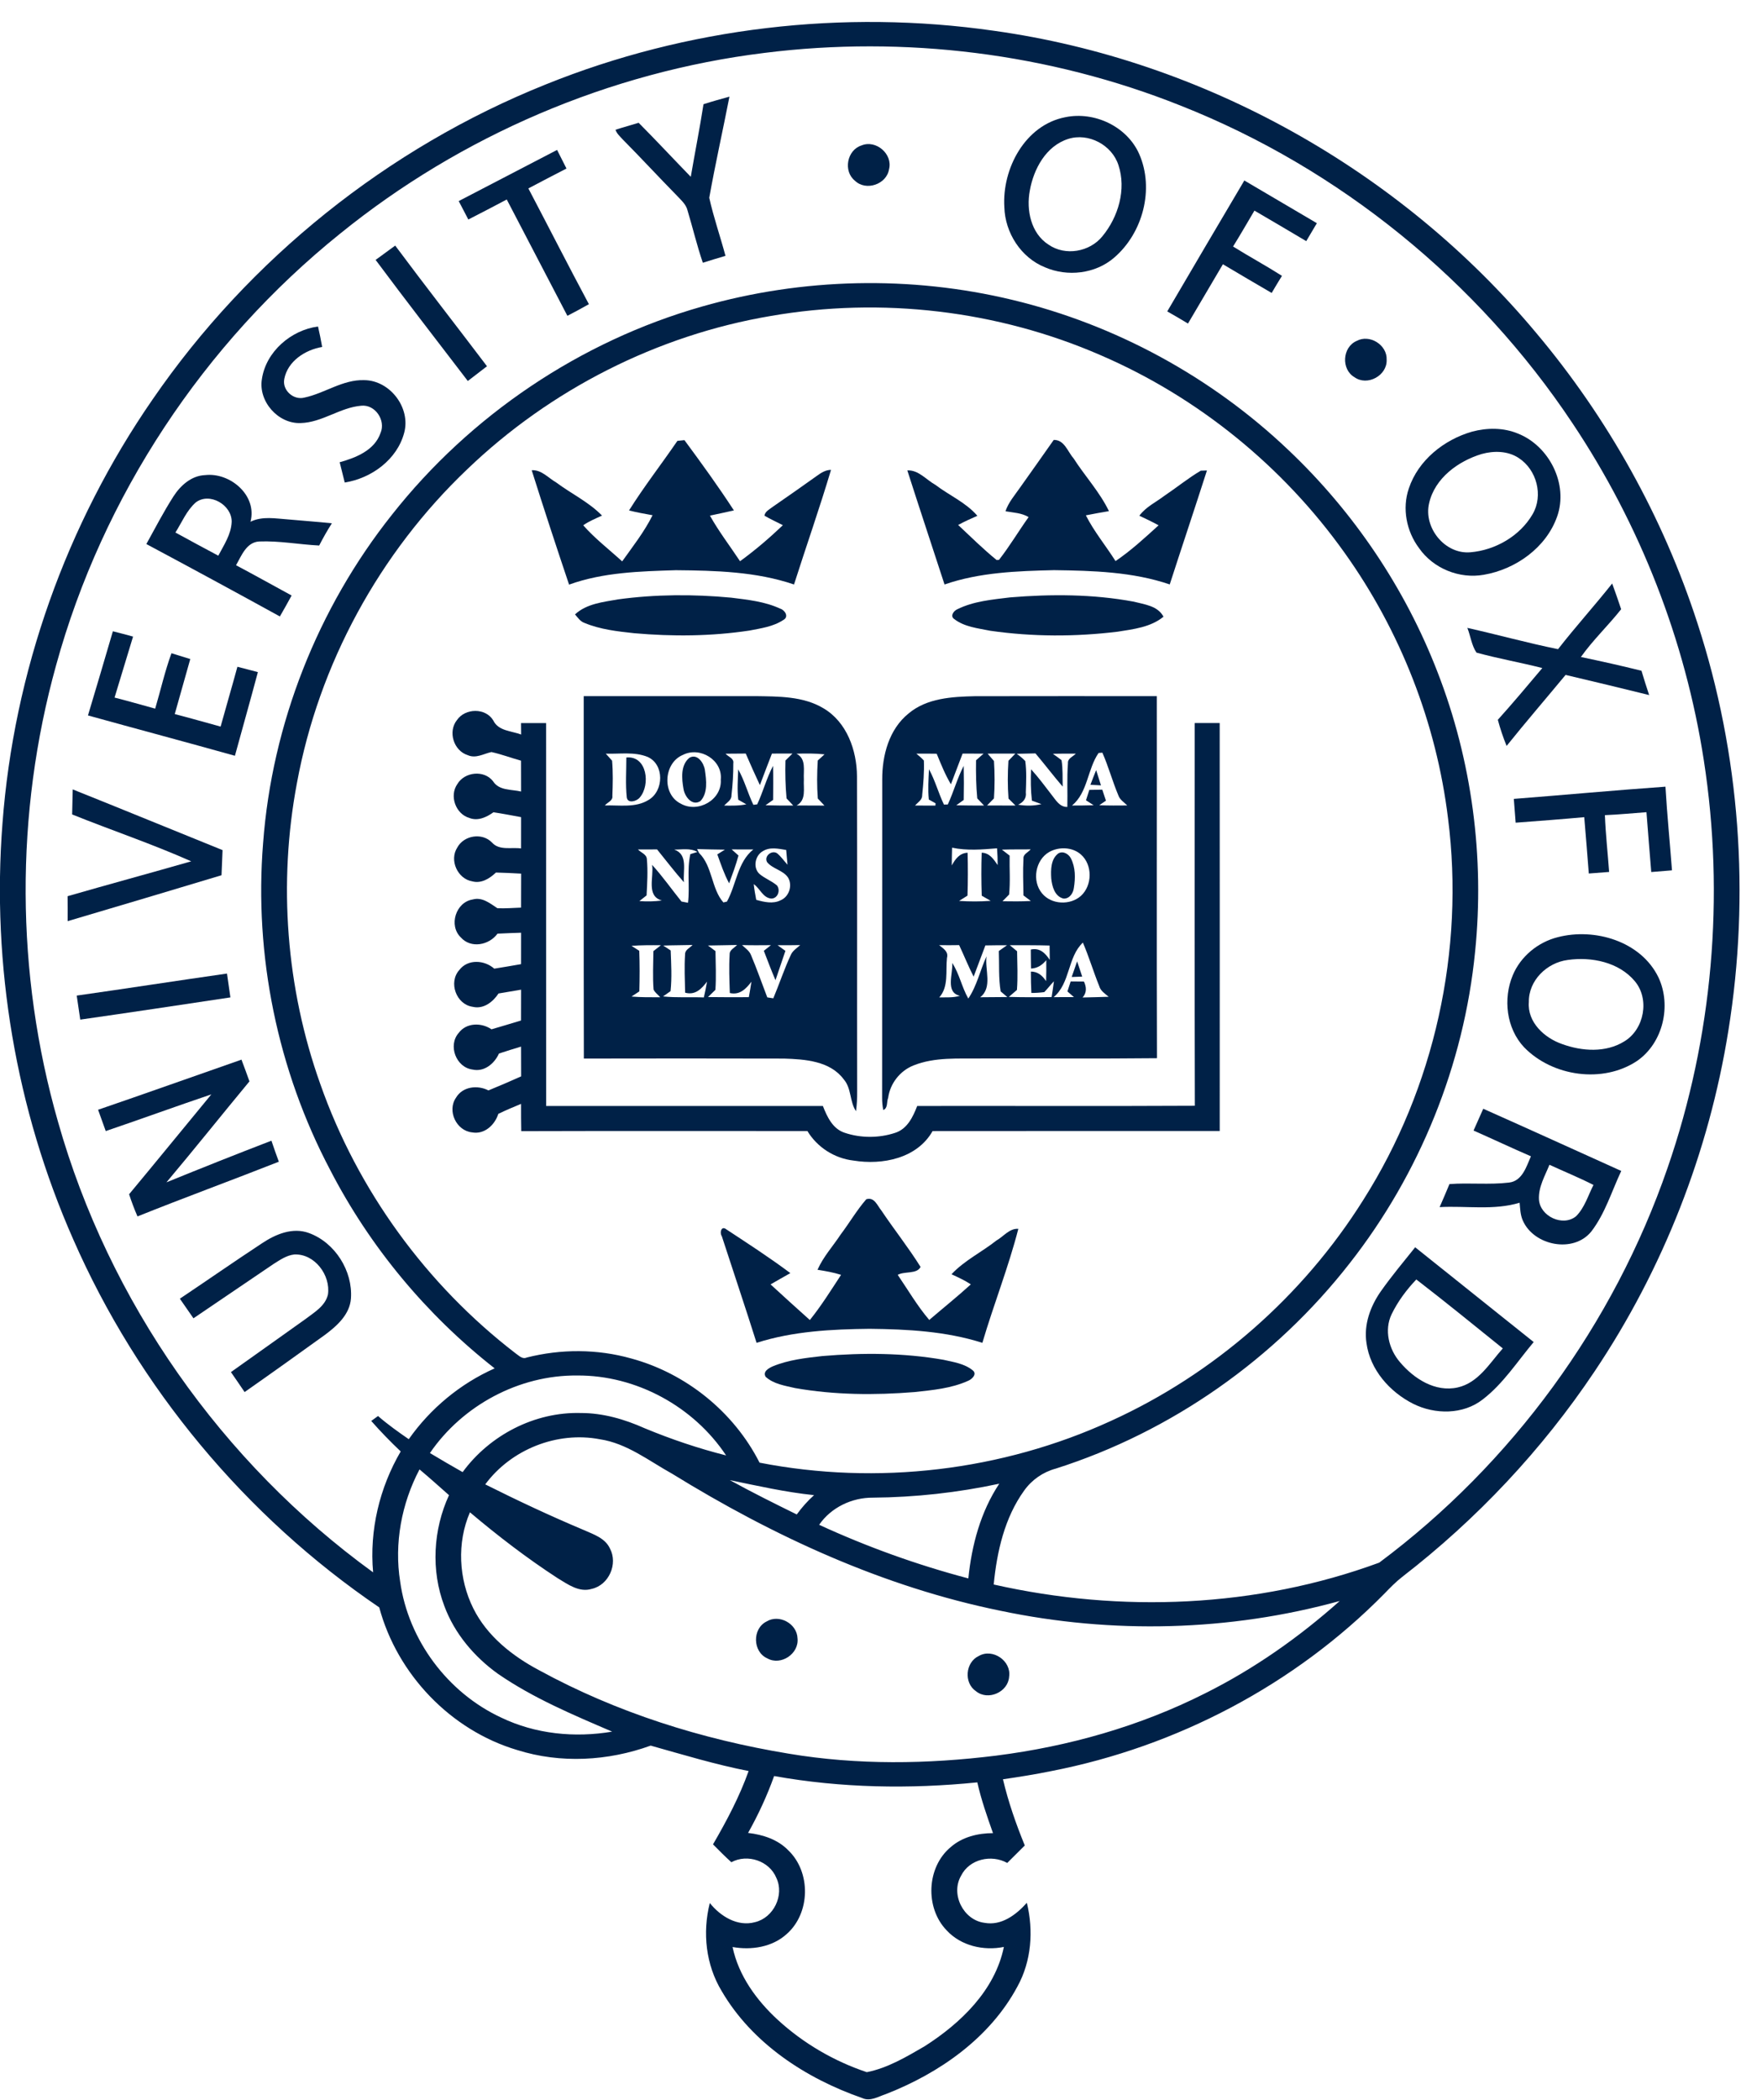
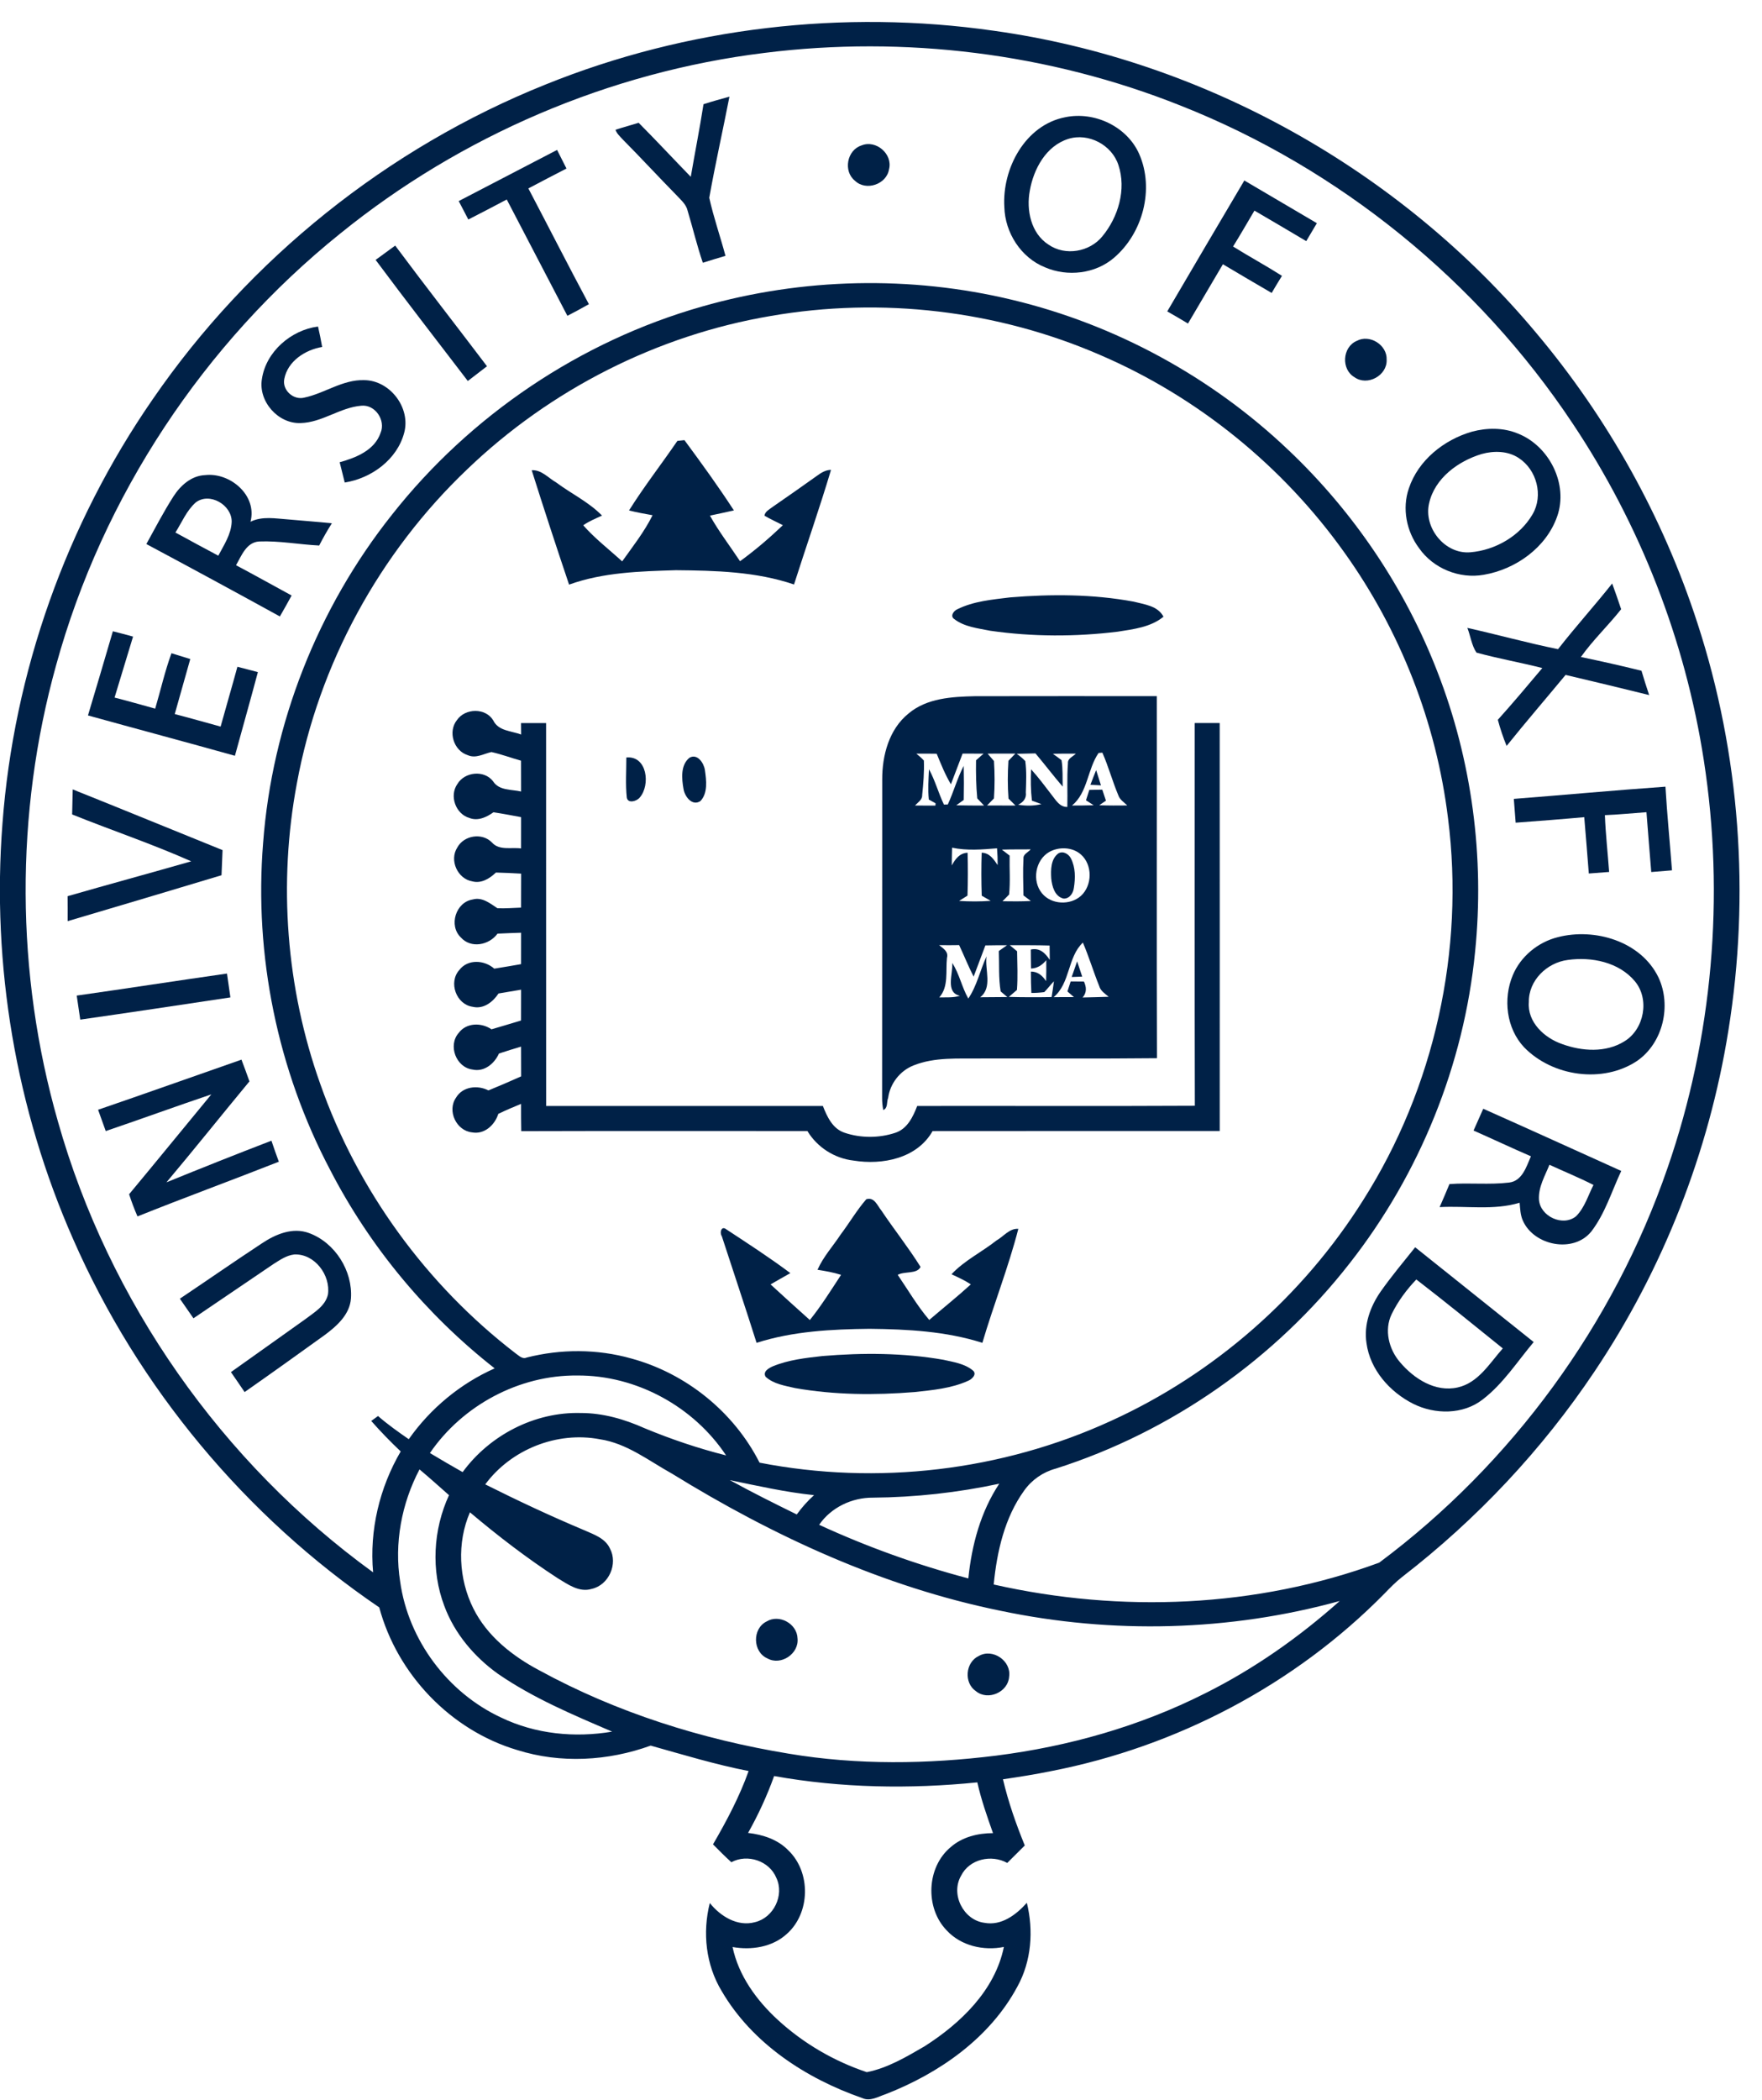
<svg xmlns="http://www.w3.org/2000/svg" width="68" height="81" viewBox="0 0 68 81" fill="none">
  <path d="M21.064 3.256C26.513 1.057 32.545 0.353 38.359 1.187C46.451 2.315 54.039 6.566 59.277 12.831C62.05 16.122 64.185 19.95 65.511 24.045C67.155 29.087 67.546 34.522 66.702 39.755C65.953 44.439 64.182 48.958 61.539 52.898C59.517 55.92 56.992 58.603 54.114 60.825C53.867 61.017 53.648 61.243 53.43 61.468C49.968 64.985 45.413 67.372 40.576 68.314C39.956 68.441 39.332 68.54 38.707 68.631C38.912 69.504 39.209 70.353 39.549 71.184C39.323 71.407 39.097 71.633 38.872 71.858C38.262 71.517 37.407 71.709 37.089 72.354C36.678 73.066 37.179 74.062 37.99 74.167C38.646 74.291 39.218 73.856 39.629 73.395C39.891 74.471 39.807 75.642 39.267 76.621C38.206 78.607 36.25 79.97 34.19 80.773C33.895 80.869 33.582 81.073 33.269 80.924C31.101 80.17 29.029 78.818 27.852 76.801C27.238 75.787 27.105 74.545 27.393 73.404C27.804 73.916 28.465 74.328 29.141 74.141C29.855 73.97 30.278 73.102 29.962 72.436C29.694 71.777 28.844 71.495 28.225 71.83C27.98 71.609 27.749 71.375 27.517 71.141C28.044 70.234 28.538 69.303 28.891 68.313C27.611 68.063 26.362 67.683 25.111 67.332C23.467 67.928 21.637 68.031 19.961 67.503C17.395 66.742 15.328 64.582 14.636 62.001C9.473 58.494 5.327 53.513 2.823 47.797C0.613 42.79 -0.326 37.235 0.094 31.78C0.528 25.934 2.557 20.22 5.893 15.401C9.617 9.985 14.961 5.7 21.064 3.256ZM29.5 2.041C23.532 2.774 17.793 5.229 13.124 9.014C7.862 13.245 3.959 19.144 2.166 25.657C0.573 31.385 0.599 37.549 2.237 43.264C4.198 50.201 8.563 56.419 14.399 60.649C14.253 59.03 14.646 57.385 15.464 55.985C15.068 55.61 14.687 55.218 14.327 54.809C14.414 54.745 14.501 54.681 14.589 54.619C14.962 54.944 15.367 55.231 15.775 55.513C16.611 54.325 17.764 53.371 19.09 52.781C16.461 50.721 14.275 48.096 12.742 45.127C10.711 41.281 9.803 36.851 10.154 32.516C10.498 27.924 12.262 23.455 15.128 19.852C18.152 16.018 22.394 13.159 27.092 11.824C30.974 10.714 35.141 10.622 39.066 11.566C43.045 12.518 46.759 14.54 49.724 17.36C52.241 19.743 54.227 22.687 55.477 25.922C56.806 29.339 57.299 33.072 56.927 36.716C56.497 41.069 54.791 45.278 52.094 48.719C49.213 52.414 45.211 55.227 40.743 56.648C40.253 56.78 39.821 57.08 39.527 57.492C38.769 58.541 38.473 59.85 38.35 61.118C43.256 62.225 48.495 62.015 53.227 60.275C58.346 56.461 62.279 51.076 64.358 45.041C66.095 40.02 66.569 34.571 65.754 29.323C65.039 24.692 63.292 20.226 60.69 16.331C57.04 10.845 51.698 6.5 45.568 4.076C40.498 2.053 34.913 1.362 29.5 2.041ZM29.745 12.188C25.366 12.927 21.236 15.027 18.034 18.099C14.649 21.318 12.302 25.615 11.458 30.212C10.732 34.069 11.041 38.116 12.361 41.814C13.8 45.907 16.456 49.557 19.897 52.201C20.024 52.285 20.156 52.44 20.327 52.363C21.645 52.029 23.048 52.03 24.359 52.399C26.473 52.972 28.323 54.462 29.313 56.418C33.853 57.304 38.666 56.737 42.871 54.809C46.856 52.999 50.282 49.995 52.609 46.29C55.361 41.956 56.531 36.656 55.883 31.565C55.434 27.886 54.042 24.33 51.887 21.317C49.515 17.987 46.229 15.316 42.474 13.7C38.499 11.97 34.014 11.446 29.745 12.188ZM16.592 56.047C17.009 56.297 17.429 56.543 17.854 56.783C18.898 55.356 20.636 54.454 22.412 54.503C23.27 54.501 24.104 54.744 24.882 55.092C25.902 55.515 26.951 55.869 28.022 56.139C26.767 54.249 24.547 53.04 22.274 53.056C20.037 53.034 17.851 54.205 16.592 56.047ZM18.727 57.256C19.978 57.882 21.246 58.477 22.536 59.019C22.909 59.185 23.356 59.328 23.54 59.731C23.856 60.321 23.498 61.138 22.839 61.286C22.353 61.436 21.917 61.112 21.524 60.876C20.339 60.106 19.216 59.244 18.136 58.333C17.629 59.505 17.699 60.903 18.267 62.041C18.799 63.109 19.773 63.878 20.81 64.427C23.796 66.058 27.09 67.092 30.44 67.643C33.086 68.087 35.791 68.048 38.447 67.718C41.238 67.364 43.986 66.588 46.502 65.319C48.39 64.378 50.13 63.156 51.703 61.754C47.451 62.926 42.925 63.037 38.612 62.131C34.092 61.211 29.848 59.255 25.939 56.845C25.039 56.347 24.194 55.672 23.148 55.515C21.498 55.2 19.723 55.907 18.727 57.256ZM16.19 56.678C15.496 57.996 15.209 59.531 15.443 61.006C15.758 63.261 17.278 65.293 19.34 66.25C20.665 66.889 22.183 67.037 23.624 66.793C22.11 66.143 20.576 65.5 19.213 64.56C18.301 63.905 17.542 63.01 17.149 61.95C16.626 60.576 16.715 59.002 17.328 57.672C16.951 57.338 16.576 57.001 16.19 56.678ZM28.167 57.092C29.015 57.559 29.881 57.99 30.749 58.416C30.946 58.144 31.168 57.894 31.416 57.671C30.32 57.558 29.244 57.315 28.167 57.092ZM33.687 57.768C32.88 57.762 32.074 58.144 31.613 58.815C33.468 59.668 35.396 60.362 37.371 60.883C37.5 59.6 37.844 58.314 38.564 57.23C36.962 57.573 35.325 57.755 33.687 57.768ZM28.87 70.7C29.438 70.765 30.016 70.951 30.422 71.371C31.303 72.213 31.277 73.792 30.363 74.598C29.803 75.108 28.996 75.23 28.271 75.101C28.504 76.205 29.193 77.151 30.01 77.904C30.996 78.811 32.181 79.504 33.452 79.928C34.247 79.773 34.98 79.338 35.68 78.931C37.072 78.044 38.398 76.776 38.742 75.098C37.959 75.255 37.086 75.057 36.534 74.458C35.692 73.591 35.756 72.017 36.694 71.244C37.14 70.854 37.742 70.709 38.322 70.708C38.094 70.064 37.867 69.417 37.717 68.75C35.107 69.013 32.462 68.969 29.875 68.506C29.604 69.264 29.265 69.997 28.87 70.7Z" fill="#002147" />
  <path d="M27.15 4.02C27.48 3.913 27.814 3.821 28.151 3.728C27.897 5.029 27.605 6.325 27.372 7.629C27.54 8.386 27.797 9.119 27.998 9.869C27.707 9.955 27.413 10.042 27.124 10.135C26.898 9.474 26.737 8.792 26.535 8.122C26.482 7.888 26.292 7.728 26.137 7.56C25.427 6.837 24.74 6.093 24.027 5.373C23.926 5.26 23.802 5.154 23.754 5.005C24.05 4.908 24.35 4.829 24.647 4.736C25.328 5.42 25.985 6.128 26.659 6.82C26.818 5.887 27.004 4.957 27.15 4.02Z" fill="#002147" />
  <path d="M41.113 4.521C42.238 4.288 43.492 4.876 43.963 5.937C44.558 7.287 44.106 8.989 42.998 9.938C42.276 10.564 41.195 10.686 40.327 10.31C39.399 9.936 38.788 8.978 38.76 7.989C38.669 6.508 39.561 4.819 41.113 4.521ZM41.225 5.359C40.368 5.629 39.89 6.517 39.743 7.353C39.601 8.102 39.786 9.002 40.465 9.436C41.112 9.885 42.055 9.719 42.545 9.113C43.158 8.37 43.475 7.304 43.163 6.368C42.913 5.59 42.006 5.11 41.225 5.359Z" fill="#002147" />
  <path d="M33.25 5.609C33.807 5.38 34.462 5.942 34.31 6.528C34.218 7.111 33.422 7.383 32.995 6.972C32.533 6.605 32.685 5.785 33.25 5.609Z" fill="#002147" />
  <path d="M17.703 7.756C18.969 7.1 20.234 6.442 21.499 5.783C21.62 6.022 21.742 6.262 21.862 6.501C21.369 6.752 20.881 7.01 20.391 7.268C21.172 8.754 21.934 10.252 22.727 11.733C22.453 11.889 22.176 12.037 21.897 12.182C21.115 10.688 20.336 9.191 19.557 7.695C19.064 7.955 18.57 8.215 18.074 8.467C17.95 8.231 17.826 7.993 17.703 7.756Z" fill="#002147" />
  <path d="M45.047 12.012C46.032 10.325 47.029 8.645 48.022 6.962C48.955 7.509 49.888 8.061 50.821 8.609C50.685 8.84 50.548 9.071 50.411 9.301C49.748 8.904 49.079 8.516 48.412 8.124C48.138 8.585 47.872 9.052 47.587 9.509C48.209 9.896 48.855 10.246 49.474 10.64C49.338 10.858 49.207 11.079 49.077 11.3C48.447 10.934 47.821 10.565 47.195 10.193C46.745 10.955 46.296 11.718 45.847 12.48C45.582 12.32 45.316 12.163 45.047 12.012Z" fill="#002147" />
  <path d="M14.496 10.025C14.75 9.843 14.999 9.655 15.252 9.473C16.416 11.037 17.617 12.572 18.794 14.127C18.546 14.316 18.299 14.505 18.054 14.696C16.865 13.141 15.664 11.595 14.496 10.025Z" fill="#002147" />
  <path d="M10.107 14.624C10.263 13.563 11.231 12.732 12.273 12.594C12.335 12.855 12.385 13.119 12.433 13.383C11.78 13.494 11.104 13.927 10.972 14.616C10.882 15.047 11.325 15.447 11.747 15.336C12.534 15.17 13.227 14.635 14.057 14.663C15.052 14.671 15.858 15.731 15.599 16.692C15.326 17.728 14.334 18.45 13.304 18.612C13.241 18.351 13.176 18.09 13.109 17.83C13.736 17.655 14.456 17.371 14.686 16.701C14.895 16.214 14.48 15.591 13.939 15.65C13.121 15.718 12.434 16.297 11.604 16.318C10.734 16.355 9.965 15.484 10.107 14.624Z" fill="#002147" />
  <path d="M52.353 13.152C52.856 12.877 53.541 13.303 53.514 13.878C53.539 14.487 52.769 14.905 52.273 14.55C51.753 14.248 51.802 13.394 52.353 13.152Z" fill="#002147" />
  <path d="M56.809 16.65C57.387 16.495 58.021 16.491 58.58 16.723C59.79 17.201 60.536 18.677 60.094 19.923C59.672 21.124 58.493 21.96 57.265 22.17C56.323 22.339 55.31 21.928 54.763 21.14C54.278 20.494 54.105 19.612 54.37 18.841C54.733 17.751 55.727 16.961 56.809 16.65ZM57.179 17.513C56.275 17.786 55.374 18.442 55.154 19.407C54.929 20.352 55.759 21.386 56.744 21.303C57.704 21.224 58.656 20.678 59.146 19.836C59.57 19.116 59.307 18.118 58.612 17.667C58.193 17.389 57.651 17.381 57.179 17.513Z" fill="#002147" />
  <path d="M26.142 17.006C26.209 16.999 26.345 16.984 26.414 16.977C27.07 17.865 27.721 18.762 28.323 19.688C28.016 19.761 27.706 19.82 27.398 19.889C27.741 20.502 28.172 21.062 28.56 21.648C29.142 21.225 29.692 20.754 30.213 20.258C29.977 20.134 29.731 20.027 29.502 19.891C29.528 19.723 29.695 19.65 29.814 19.555C30.39 19.158 30.964 18.755 31.535 18.348C31.693 18.233 31.866 18.125 32.071 18.124C31.628 19.608 31.114 21.069 30.643 22.545C29.18 22.047 27.613 22.008 26.083 21.994C24.7 22.037 23.277 22.075 21.962 22.55C21.468 21.084 20.986 19.614 20.52 18.138C20.901 18.115 21.162 18.438 21.468 18.612C22.048 19.045 22.724 19.364 23.233 19.887C22.987 20.002 22.731 20.104 22.508 20.262C22.96 20.775 23.507 21.194 24.011 21.654C24.422 21.076 24.867 20.512 25.184 19.874C24.88 19.818 24.575 19.767 24.276 19.689C24.855 18.766 25.527 17.905 26.142 17.006Z" fill="#002147" />
-   <path d="M39.358 18.819C39.794 18.202 40.234 17.588 40.666 16.969C41.077 16.959 41.2 17.417 41.428 17.675C41.87 18.365 42.44 18.976 42.797 19.716C42.499 19.768 42.202 19.817 41.906 19.878C42.223 20.506 42.677 21.049 43.051 21.643C43.647 21.238 44.182 20.746 44.713 20.262C44.47 20.129 44.22 20.01 43.97 19.893C44.218 19.554 44.61 19.372 44.938 19.123C45.41 18.807 45.852 18.444 46.342 18.155C46.403 18.154 46.52 18.149 46.579 18.147C46.108 19.615 45.617 21.077 45.143 22.543C43.71 22.055 42.174 22.012 40.675 21.992C39.257 22.026 37.805 22.076 36.452 22.545C35.974 21.077 35.487 19.614 35.016 18.145C35.447 18.121 35.746 18.507 36.098 18.701C36.631 19.107 37.279 19.382 37.719 19.896C37.468 20.004 37.219 20.119 36.977 20.249C37.465 20.707 37.944 21.18 38.463 21.602L38.554 21.595C38.967 21.067 39.308 20.49 39.697 19.945C39.427 19.783 39.106 19.774 38.804 19.721C38.917 19.38 39.157 19.108 39.358 18.819Z" fill="#002147" />
  <path d="M6.692 19.151C6.964 18.726 7.387 18.347 7.914 18.326C8.88 18.214 9.936 19.107 9.667 20.125C10.125 19.899 10.641 20.003 11.128 20.036C11.688 20.087 12.248 20.127 12.808 20.184C12.63 20.462 12.469 20.749 12.318 21.042C11.546 21.003 10.775 20.855 10 20.886C9.507 20.917 9.319 21.437 9.109 21.802C9.828 22.184 10.538 22.58 11.254 22.97C11.106 23.241 10.957 23.511 10.801 23.778C9.09 22.837 7.372 21.906 5.648 20.985C5.988 20.37 6.313 19.744 6.692 19.151ZM7.551 19.383C7.199 19.697 7.018 20.149 6.77 20.54C7.319 20.842 7.871 21.139 8.425 21.434C8.641 21.022 8.921 20.613 8.941 20.132C8.955 19.478 8.086 18.969 7.551 19.383Z" fill="#002147" />
  <path d="M62.218 22.507C62.341 22.836 62.451 23.168 62.564 23.499C62.066 24.13 61.476 24.686 61.011 25.342C61.792 25.506 62.573 25.679 63.349 25.873C63.44 26.187 63.543 26.499 63.645 26.81C62.571 26.544 61.495 26.287 60.42 26.033C59.663 26.947 58.887 27.846 58.144 28.772C58.009 28.443 57.897 28.106 57.805 27.765C58.392 27.111 58.957 26.44 59.522 25.768C58.679 25.553 57.819 25.403 56.981 25.173C56.793 24.895 56.752 24.531 56.629 24.219C57.798 24.481 58.955 24.802 60.129 25.04C60.801 24.177 61.538 23.364 62.218 22.507Z" fill="#002147" />
-   <path d="M23.854 23.119C25.299 22.922 26.766 22.917 28.216 23.053C28.856 23.133 29.516 23.201 30.108 23.476C30.292 23.531 30.457 23.792 30.232 23.913C29.844 24.171 29.366 24.236 28.916 24.323C27.448 24.544 25.95 24.555 24.472 24.424C23.824 24.354 23.163 24.28 22.558 24.028C22.394 23.972 22.299 23.822 22.191 23.699C22.64 23.283 23.278 23.222 23.854 23.119Z" fill="#002147" />
  <path d="M36.942 23.502C37.572 23.188 38.291 23.128 38.979 23.043C40.566 22.912 42.181 22.915 43.752 23.207C44.163 23.314 44.683 23.366 44.902 23.788C44.406 24.194 43.748 24.268 43.139 24.365C41.507 24.565 39.846 24.564 38.218 24.33C37.743 24.233 37.217 24.183 36.822 23.875C36.657 23.761 36.81 23.558 36.942 23.502Z" fill="#002147" />
  <path d="M3.395 27.596C3.716 26.514 4.043 25.433 4.356 24.35C4.616 24.415 4.876 24.483 5.135 24.555C4.899 25.34 4.659 26.123 4.421 26.907C4.946 27.041 5.467 27.19 5.989 27.334C6.2 26.622 6.362 25.894 6.617 25.197C6.859 25.273 7.101 25.347 7.343 25.421C7.144 26.128 6.942 26.835 6.744 27.543C7.335 27.696 7.924 27.866 8.514 28.026C8.726 27.256 8.953 26.49 9.162 25.719C9.425 25.785 9.688 25.856 9.952 25.926C9.665 27.004 9.36 28.076 9.066 29.152C7.178 28.624 5.284 28.119 3.395 27.596Z" fill="#002147" />
-   <path d="M22.527 26.851C24.737 26.851 26.946 26.852 29.156 26.851C30.043 26.866 30.996 26.849 31.782 27.322C32.684 27.855 33.068 28.945 33.073 29.947C33.086 33.998 33.071 38.048 33.08 42.098C33.082 42.353 33.07 42.608 33.035 42.861C32.784 42.488 32.867 41.979 32.559 41.629C32.032 40.922 31.064 40.857 30.256 40.832C27.681 40.825 25.106 40.826 22.532 40.831C22.522 36.172 22.531 31.511 22.527 26.851ZM23.379 29.07C23.44 29.137 23.561 29.273 23.622 29.341C23.661 29.791 23.65 30.246 23.633 30.699C23.66 30.888 23.44 30.95 23.342 31.068C23.905 31.05 24.531 31.169 25.035 30.852C25.619 30.506 25.646 29.486 24.994 29.196C24.484 28.989 23.915 29.089 23.379 29.07ZM26.356 29.118C25.609 29.424 25.535 30.635 26.271 30.998C26.934 31.377 27.867 30.855 27.817 30.073C27.892 29.316 27.015 28.783 26.356 29.118ZM28.002 29.072C28.102 29.19 28.336 29.25 28.3 29.445C28.303 29.856 28.276 30.267 28.229 30.676C28.237 30.862 28.056 30.952 27.948 31.073C28.233 31.076 28.521 31.084 28.802 31.024C28.725 30.98 28.569 30.892 28.491 30.847C28.445 30.459 28.476 30.066 28.489 29.676C28.735 30.109 28.858 30.597 29.075 31.044C29.111 31.039 29.185 31.03 29.222 31.026C29.45 30.541 29.582 30.016 29.834 29.541C29.845 29.978 29.843 30.416 29.836 30.854C29.763 30.906 29.617 31.009 29.543 31.061C29.9 31.073 30.256 31.072 30.613 31.071C30.549 31.002 30.42 30.865 30.355 30.796C30.311 30.311 30.298 29.822 30.312 29.335C30.38 29.267 30.515 29.134 30.584 29.066C30.319 29.067 30.055 29.069 29.791 29.067C29.635 29.472 29.478 29.877 29.326 30.283C29.136 29.881 28.957 29.473 28.78 29.066C28.52 29.067 28.261 29.069 28.002 29.072ZM30.737 29.072C31.126 29.266 31.001 29.715 31.023 30.065C31.001 30.418 31.126 30.862 30.743 31.069C31.101 31.071 31.459 31.071 31.818 31.073C31.754 31.004 31.626 30.868 31.561 30.801C31.524 30.314 31.529 29.822 31.559 29.335C31.624 29.276 31.755 29.157 31.821 29.097C31.461 29.058 31.098 29.06 30.737 29.072ZM24.621 32.765C24.731 32.888 24.954 32.949 24.964 33.136C25.007 33.603 24.977 34.071 24.953 34.538C24.884 34.593 24.744 34.702 24.675 34.757C24.965 34.776 25.256 34.774 25.544 34.734C24.926 34.567 25.242 33.816 25.166 33.359C25.572 33.806 25.921 34.303 26.3 34.774C26.363 34.786 26.49 34.811 26.552 34.822C26.627 34.199 26.505 33.56 26.642 32.946L26.916 32.862C26.642 32.703 26.319 32.772 26.02 32.77C26.57 32.961 26.35 33.589 26.395 34.03C26.031 33.622 25.702 33.186 25.358 32.764C25.112 32.765 24.867 32.764 24.621 32.765ZM26.979 32.902C27.497 33.404 27.454 34.29 27.918 34.809L28.054 34.777C28.418 34.122 28.459 33.254 29.073 32.765C28.795 32.765 28.515 32.765 28.237 32.764C28.303 32.822 28.434 32.94 28.5 32.999C28.402 33.364 28.269 33.717 28.139 34.071C27.947 33.717 27.82 33.333 27.683 32.956C27.756 32.911 27.903 32.82 27.975 32.773C27.617 32.765 27.259 32.765 26.902 32.751C26.92 32.788 26.96 32.864 26.979 32.902ZM29.434 32.835C29.138 33.004 29.05 33.47 29.309 33.709C29.516 33.885 29.779 33.978 29.986 34.154C30.128 34.341 30.019 34.657 29.767 34.66C29.44 34.632 29.332 34.269 29.088 34.103C29.11 34.307 29.147 34.508 29.185 34.709C29.488 34.793 29.827 34.876 30.125 34.726C30.455 34.59 30.596 34.149 30.411 33.847C30.214 33.56 29.816 33.518 29.603 33.253C29.479 33.026 29.777 32.781 29.986 32.91C30.142 33.037 30.257 33.206 30.392 33.355C30.376 33.165 30.359 32.975 30.341 32.785C30.041 32.737 29.708 32.658 29.434 32.835ZM24.371 36.483C24.446 36.531 24.596 36.627 24.671 36.675C24.69 37.196 24.688 37.718 24.674 38.24C24.572 38.306 24.472 38.372 24.371 38.439C24.74 38.471 25.11 38.467 25.48 38.466C25.395 38.366 25.279 38.29 25.223 38.171C25.184 37.677 25.212 37.181 25.216 36.687C25.313 36.612 25.41 36.537 25.507 36.46C25.128 36.456 24.749 36.455 24.371 36.483ZM25.596 36.473C25.691 36.536 25.786 36.599 25.883 36.661C25.903 37.184 25.934 37.711 25.878 38.231C25.805 38.283 25.66 38.385 25.588 38.435C26.112 38.49 26.638 38.452 27.163 38.473C27.211 38.271 27.252 38.068 27.286 37.863C27.073 38.145 26.83 38.397 26.441 38.29C26.43 37.797 26.406 37.301 26.439 36.808C26.435 36.632 26.628 36.562 26.728 36.45C26.35 36.461 25.972 36.457 25.596 36.473ZM27.322 36.47C27.419 36.541 27.515 36.613 27.612 36.686C27.618 37.184 27.644 37.683 27.609 38.181C27.538 38.25 27.394 38.39 27.323 38.459C27.848 38.466 28.373 38.466 28.899 38.463C28.936 38.264 28.97 38.065 29 37.866C28.789 38.144 28.549 38.391 28.166 38.303C28.15 37.807 28.128 37.31 28.159 36.816C28.151 36.636 28.345 36.563 28.445 36.45C28.07 36.461 27.696 36.46 27.322 36.47ZM28.638 36.454C28.762 36.574 28.922 36.673 28.986 36.845C29.212 37.379 29.402 37.928 29.611 38.471C29.668 38.479 29.786 38.499 29.844 38.507C30.077 37.952 30.266 37.376 30.521 36.83C30.593 36.666 30.755 36.572 30.882 36.454C30.591 36.461 30.3 36.46 30.009 36.459C30.085 36.514 30.235 36.622 30.311 36.677C30.182 37.054 30.056 37.431 29.928 37.808C29.767 37.435 29.625 37.054 29.478 36.675C29.547 36.621 29.684 36.511 29.753 36.457C29.38 36.46 29.008 36.464 28.638 36.454Z" fill="#002147" />
  <path d="M35.062 27.522C35.768 26.927 36.738 26.874 37.619 26.854C39.961 26.847 42.303 26.853 44.645 26.852C44.65 31.507 44.636 36.163 44.651 40.817C42.388 40.842 40.124 40.821 37.859 40.828C36.99 40.841 36.078 40.765 35.253 41.097C34.734 41.302 34.35 41.794 34.276 42.347C34.211 42.497 34.275 42.745 34.087 42.815C34.056 42.657 34.042 42.501 34.043 42.341C34.05 38.252 34.042 34.163 34.047 30.075C34.042 29.142 34.309 28.129 35.062 27.522ZM35.364 29.07C35.468 29.151 35.566 29.239 35.655 29.336C35.672 29.781 35.635 30.227 35.589 30.669C35.597 30.855 35.421 30.948 35.314 31.072C35.577 31.071 35.838 31.071 36.1 31.073L36.106 30.985C36.041 30.949 35.911 30.876 35.846 30.84C35.806 30.451 35.834 30.06 35.852 29.672C36.09 30.106 36.216 30.589 36.429 31.034C36.466 31.034 36.541 31.031 36.578 31.03C36.804 30.543 36.943 30.018 37.192 29.541C37.202 29.979 37.202 30.417 37.193 30.855C37.121 30.906 36.977 31.011 36.905 31.062C37.262 31.072 37.619 31.072 37.976 31.071C37.911 31.002 37.78 30.865 37.715 30.796C37.669 30.308 37.66 29.816 37.668 29.326C37.74 29.262 37.885 29.134 37.958 29.07C37.688 29.069 37.419 29.069 37.149 29.067C36.997 29.461 36.847 29.856 36.698 30.251C36.474 29.878 36.315 29.473 36.149 29.073C35.887 29.067 35.626 29.069 35.364 29.07ZM38.114 29.069C38.175 29.14 38.299 29.282 38.36 29.354C38.391 29.833 38.392 30.317 38.359 30.797C38.293 30.865 38.159 31.001 38.093 31.069C38.458 31.071 38.824 31.069 39.191 31.072C39.123 31.004 38.988 30.871 38.921 30.803C38.884 30.319 38.886 29.829 38.918 29.345C38.986 29.275 39.119 29.137 39.186 29.067C38.829 29.067 38.47 29.067 38.114 29.069ZM39.238 29.076C39.357 29.158 39.468 29.251 39.568 29.356C39.622 29.756 39.602 30.162 39.589 30.564C39.621 30.79 39.491 30.949 39.291 31.039C39.59 31.09 39.897 31.088 40.193 31.017C40.101 30.984 39.917 30.917 39.824 30.883C39.778 30.482 39.773 30.077 39.792 29.673C40.075 29.983 40.325 30.321 40.582 30.655C40.746 30.857 40.89 31.133 41.191 31.126C41.205 30.564 41.171 30.001 41.215 29.44C41.199 29.249 41.412 29.186 41.518 29.069C41.221 29.067 40.925 29.069 40.631 29.075C40.745 29.153 40.856 29.235 40.967 29.321C41.023 29.657 41.002 30.002 41.012 30.342C40.652 29.924 40.318 29.482 39.961 29.06C39.719 29.066 39.479 29.07 39.238 29.076ZM41.372 31.071C41.65 31.072 41.929 31.068 42.207 31.06C42.134 31.013 41.986 30.917 41.911 30.869C41.955 30.736 41.997 30.602 42.039 30.468C42.206 30.465 42.373 30.462 42.54 30.459C42.587 30.6 42.633 30.741 42.681 30.883C42.617 30.927 42.488 31.015 42.423 31.06C42.782 31.074 43.143 31.072 43.504 31.068C43.381 30.945 43.218 30.851 43.16 30.679C42.932 30.138 42.78 29.569 42.543 29.032L42.397 29.044C41.965 29.669 41.983 30.567 41.372 31.071ZM36.743 32.697C36.737 32.925 36.732 33.154 36.731 33.382C36.868 33.135 37.033 32.904 37.342 32.892C37.356 33.443 37.356 33.995 37.338 34.546C37.257 34.596 37.095 34.698 37.014 34.75C37.42 34.777 37.828 34.777 38.234 34.747C38.148 34.697 37.975 34.599 37.888 34.55C37.869 33.996 37.868 33.443 37.886 32.891C38.19 32.897 38.349 33.144 38.502 33.368C38.504 33.153 38.495 32.937 38.478 32.721C37.902 32.769 37.314 32.818 36.743 32.697ZM38.666 32.772C38.764 32.849 38.863 32.927 38.964 33.003C38.954 33.503 38.994 34.005 38.944 34.504C38.88 34.569 38.753 34.698 38.689 34.763C39.053 34.769 39.417 34.772 39.783 34.753C39.712 34.701 39.57 34.593 39.498 34.539C39.491 34.068 39.471 33.595 39.498 33.126C39.478 32.944 39.681 32.879 39.776 32.762C39.405 32.764 39.035 32.761 38.666 32.772ZM40.495 32.861C39.955 33.168 39.817 33.979 40.212 34.455C40.571 34.898 41.303 34.929 41.72 34.552C42.157 34.149 42.168 33.36 41.718 32.962C41.389 32.669 40.871 32.653 40.495 32.861ZM36.243 36.456C36.401 36.584 36.613 36.705 36.546 36.947C36.489 37.457 36.62 38.058 36.248 38.472C36.514 38.466 36.787 38.49 37.046 38.41C36.47 38.282 36.784 37.553 36.749 37.143C37.026 37.566 37.118 38.078 37.369 38.516C37.704 38.023 37.824 37.425 38.072 36.889C38.003 37.407 38.312 38.092 37.828 38.466C38.177 38.466 38.526 38.463 38.874 38.458C38.81 38.403 38.681 38.295 38.618 38.241C38.532 37.728 38.567 37.202 38.547 36.683C38.652 36.608 38.758 36.533 38.864 36.46C38.584 36.46 38.306 36.461 38.028 36.467C37.879 36.87 37.723 37.27 37.575 37.671C37.371 37.273 37.206 36.859 37.016 36.455C36.758 36.46 36.5 36.46 36.243 36.456ZM38.971 36.459C39.041 36.517 39.181 36.633 39.252 36.692C39.258 37.189 39.285 37.687 39.246 38.184C39.167 38.251 39.011 38.386 38.933 38.453C39.483 38.469 40.033 38.468 40.584 38.459C40.617 38.256 40.648 38.052 40.674 37.85C40.544 37.985 40.431 38.134 40.301 38.268C40.135 38.29 39.968 38.301 39.803 38.3C39.789 38.026 39.784 37.752 39.784 37.477C40.052 37.471 40.234 37.638 40.372 37.845C40.379 37.575 40.383 37.305 40.378 37.036C40.226 37.221 40.038 37.35 39.79 37.359C39.784 37.114 39.783 36.87 39.781 36.627C40.122 36.547 40.343 36.763 40.513 37.027C40.511 36.84 40.508 36.655 40.507 36.471C39.994 36.455 39.483 36.461 38.971 36.459ZM40.663 38.462C40.924 38.464 41.185 38.464 41.447 38.461C41.363 38.386 41.28 38.313 41.195 38.242C41.237 38.112 41.277 37.985 41.32 37.856C41.489 37.857 41.661 37.858 41.832 37.86C41.932 38.073 41.946 38.29 41.78 38.475C42.115 38.466 42.451 38.462 42.787 38.448C42.646 38.328 42.473 38.224 42.421 38.034C42.197 37.48 42.027 36.906 41.791 36.358C41.195 36.917 41.308 37.926 40.663 38.462Z" fill="#002147" />
  <path d="M17.637 27.772C17.956 27.31 18.74 27.295 19.036 27.788C19.233 28.2 19.737 28.191 20.112 28.332C20.11 28.221 20.109 28.002 20.108 27.891C20.429 27.89 20.752 27.89 21.075 27.89C21.078 32.813 21.073 37.737 21.077 42.661C24.637 42.658 28.197 42.661 31.757 42.66C31.92 43.076 32.131 43.536 32.59 43.691C33.215 43.903 33.921 43.903 34.547 43.696C35.013 43.547 35.234 43.082 35.397 42.66C38.968 42.654 42.541 42.671 46.112 42.652C46.099 37.731 46.109 32.811 46.107 27.89C46.428 27.89 46.75 27.89 47.071 27.889C47.075 33.135 47.072 38.38 47.072 43.626C43.378 43.628 39.685 43.621 35.991 43.628C35.393 44.684 34.055 44.947 32.942 44.766C32.21 44.683 31.541 44.258 31.16 43.627C27.478 43.626 23.798 43.62 20.116 43.631C20.108 43.28 20.109 42.93 20.109 42.579C19.814 42.7 19.519 42.825 19.232 42.963C19.095 43.393 18.696 43.768 18.216 43.678C17.609 43.615 17.248 42.846 17.598 42.341C17.853 41.907 18.43 41.843 18.85 42.06C19.273 41.885 19.695 41.706 20.112 41.518C20.109 41.134 20.109 40.752 20.109 40.37C19.823 40.456 19.539 40.543 19.256 40.637C19.081 41.028 18.685 41.359 18.232 41.254C17.599 41.17 17.28 40.323 17.702 39.842C17.998 39.443 18.579 39.436 18.968 39.703C19.35 39.593 19.728 39.477 20.108 39.363C20.11 38.967 20.109 38.57 20.11 38.174C19.82 38.222 19.529 38.27 19.239 38.321C19.023 38.65 18.657 38.937 18.238 38.834C17.604 38.742 17.299 37.891 17.726 37.415C18.054 36.985 18.695 37.027 19.074 37.363C19.42 37.309 19.764 37.249 20.109 37.189C20.109 36.785 20.109 36.38 20.11 35.977C19.806 35.987 19.503 35.998 19.2 36.013C18.877 36.458 18.174 36.596 17.786 36.16C17.306 35.702 17.588 34.799 18.242 34.695C18.609 34.591 18.912 34.846 19.196 35.032C19.501 35.046 19.805 35.019 20.109 35.009C20.109 34.571 20.109 34.134 20.112 33.698C19.788 33.679 19.464 33.664 19.14 33.656C18.897 33.885 18.578 34.089 18.227 33.996C17.658 33.9 17.333 33.18 17.647 32.693C17.9 32.219 18.611 32.105 18.987 32.499C19.271 32.816 19.734 32.673 20.109 32.726C20.109 32.322 20.109 31.92 20.11 31.519C19.755 31.453 19.401 31.385 19.044 31.331C18.779 31.521 18.446 31.678 18.118 31.552C17.584 31.4 17.332 30.696 17.651 30.242C17.93 29.771 18.681 29.69 19.025 30.131C19.259 30.504 19.735 30.442 20.11 30.531C20.109 30.135 20.109 29.739 20.108 29.341C19.725 29.235 19.352 29.093 18.965 29.008C18.666 29.073 18.366 29.268 18.054 29.129C17.507 28.961 17.276 28.219 17.637 27.772Z" fill="#002147" />
  <path d="M24.172 29.218C24.978 29.141 25.108 30.279 24.691 30.761C24.581 30.903 24.23 31.012 24.189 30.762C24.135 30.249 24.173 29.732 24.172 29.218Z" fill="#002147" />
  <path d="M26.608 29.228C26.918 29.052 27.166 29.438 27.204 29.704C27.26 30.093 27.325 30.591 27.03 30.9C26.707 31.108 26.422 30.718 26.378 30.43C26.308 30.035 26.259 29.509 26.608 29.228Z" fill="#002147" />
  <path d="M42.082 30.271C42.153 30.081 42.227 29.893 42.303 29.705C42.364 29.9 42.427 30.096 42.489 30.293C42.353 30.285 42.217 30.278 42.082 30.271Z" fill="#002147" />
  <path d="M58.422 30.815C60.372 30.663 62.321 30.482 64.274 30.344C64.337 31.421 64.445 32.495 64.526 33.571C64.259 33.593 63.993 33.614 63.726 33.636C63.664 32.867 63.599 32.098 63.541 31.328C63.006 31.366 62.473 31.421 61.937 31.442C61.964 32.174 62.048 32.903 62.1 33.633C61.837 33.652 61.576 33.674 61.316 33.693C61.262 32.968 61.199 32.244 61.14 31.52C60.258 31.6 59.376 31.667 58.493 31.733C58.47 31.426 58.446 31.12 58.422 30.815Z" fill="#002147" />
  <path d="M2.806 30.449C4.737 31.221 6.66 32.012 8.589 32.791C8.578 33.114 8.564 33.436 8.549 33.76C6.572 34.356 4.592 34.945 2.611 35.531C2.612 35.209 2.613 34.888 2.609 34.568C4.197 34.11 5.792 33.679 7.379 33.223C5.876 32.554 4.311 32.029 2.784 31.415C2.791 31.093 2.798 30.771 2.806 30.449Z" fill="#002147" />
  <path d="M40.845 32.917C41.03 32.811 41.244 32.941 41.33 33.113C41.508 33.458 41.504 33.869 41.444 34.244C41.419 34.45 41.279 34.669 41.046 34.661C40.703 34.58 40.601 34.189 40.57 33.885C40.55 33.552 40.55 33.135 40.845 32.917Z" fill="#002147" />
  <path d="M60.116 36.15C61.545 35.778 63.33 36.307 64.004 37.7C64.515 38.787 64.181 40.226 63.184 40.919C61.861 41.805 59.913 41.524 58.818 40.395C58.133 39.666 58.002 38.526 58.381 37.619C58.684 36.891 59.355 36.341 60.116 36.15ZM60.501 37.028C59.7 37.132 58.989 37.817 59.002 38.65C58.939 39.43 59.603 40.037 60.287 40.272C61.053 40.552 61.974 40.613 62.689 40.167C63.455 39.703 63.674 38.539 63.092 37.847C62.476 37.11 61.415 36.897 60.501 37.028Z" fill="#002147" />
  <path d="M41.359 37.685C41.427 37.482 41.498 37.282 41.569 37.081C41.633 37.277 41.698 37.474 41.765 37.67C41.664 37.674 41.461 37.681 41.359 37.685Z" fill="#002147" />
  <path d="M2.961 38.402C4.896 38.128 6.826 37.828 8.76 37.552C8.804 37.858 8.848 38.165 8.892 38.472C6.961 38.763 5.03 39.053 3.097 39.329C3.052 39.02 3.006 38.71 2.961 38.402Z" fill="#002147" />
  <path d="M3.785 42.806C5.634 42.173 7.474 41.516 9.319 40.873C9.425 41.15 9.526 41.43 9.627 41.711C8.555 43.005 7.506 44.319 6.424 45.605C7.767 45.058 9.119 44.52 10.475 43.999C10.566 44.271 10.662 44.54 10.761 44.81C8.947 45.525 7.116 46.194 5.306 46.92C5.184 46.64 5.077 46.354 4.982 46.065C6.047 44.786 7.097 43.495 8.157 42.212C6.794 42.672 5.443 43.165 4.081 43.628C3.981 43.355 3.882 43.08 3.785 42.806Z" fill="#002147" />
  <path d="M57.242 42.767C59.02 43.558 60.793 44.365 62.568 45.166C62.198 45.951 61.946 46.809 61.411 47.504C60.722 48.353 59.201 48.05 58.772 47.085C58.673 46.867 58.668 46.625 58.646 46.392C57.649 46.695 56.585 46.505 55.559 46.561C55.687 46.265 55.817 45.971 55.938 45.673C56.703 45.614 57.475 45.706 58.238 45.614C58.748 45.556 58.908 44.999 59.082 44.601C58.338 44.279 57.607 43.934 56.868 43.608C56.993 43.328 57.117 43.047 57.242 42.767ZM59.392 46.265C59.431 46.917 60.316 47.33 60.825 46.913C61.156 46.582 61.288 46.114 61.496 45.706C60.94 45.423 60.363 45.188 59.797 44.928C59.624 45.358 59.367 45.786 59.392 46.265Z" fill="#002147" />
  <path d="M32.445 47.615C32.782 47.169 33.065 46.68 33.432 46.258C33.745 46.161 33.855 46.498 34.012 46.689C34.505 47.424 35.058 48.118 35.527 48.868C35.386 49.155 34.911 49.025 34.645 49.174C35.044 49.758 35.401 50.374 35.862 50.913C36.397 50.455 36.946 50.015 37.467 49.541C37.232 49.385 36.975 49.269 36.721 49.151C37.216 48.62 37.89 48.296 38.456 47.848C38.73 47.694 38.961 47.372 39.3 47.399C38.918 48.885 38.346 50.323 37.912 51.796C36.508 51.349 35.023 51.271 33.562 51.255C32.094 51.271 30.605 51.347 29.198 51.796C28.764 50.421 28.301 49.053 27.856 47.681C27.764 47.549 27.836 47.262 28.031 47.419C28.864 47.966 29.703 48.51 30.502 49.107C30.248 49.254 29.989 49.392 29.738 49.542C30.238 50.006 30.747 50.46 31.254 50.916C31.698 50.366 32.072 49.763 32.459 49.174C32.163 49.079 31.855 49.026 31.55 48.978C31.771 48.476 32.146 48.069 32.445 47.615Z" fill="#002147" />
  <path d="M10.11 47.957C10.638 47.605 11.296 47.327 11.929 47.563C12.931 47.932 13.617 49.021 13.544 50.082C13.501 50.706 12.995 51.152 12.526 51.499C11.501 52.237 10.475 52.971 9.44 53.695C9.266 53.436 9.089 53.18 8.912 52.925C9.875 52.246 10.83 51.558 11.792 50.877C12.128 50.621 12.553 50.377 12.656 49.934C12.766 49.189 12.144 48.351 11.357 48.388C11.056 48.421 10.802 48.601 10.553 48.757C9.525 49.456 8.496 50.154 7.466 50.85C7.291 50.599 7.116 50.346 6.941 50.094C7.999 49.385 9.045 48.657 10.11 47.957Z" fill="#002147" />
  <path d="M53.286 49.814C53.702 49.225 54.164 48.672 54.615 48.11C56.137 49.331 57.666 50.545 59.189 51.766C58.556 52.519 58.014 53.37 57.228 53.975C56.47 54.573 55.373 54.567 54.534 54.145C53.631 53.688 52.873 52.832 52.736 51.805C52.626 51.096 52.885 50.389 53.286 49.814ZM53.706 50.693C53.413 51.302 53.598 52.043 54.027 52.54C54.563 53.177 55.388 53.711 56.255 53.517C57.053 53.339 57.49 52.581 57.997 52.011C56.889 51.118 55.785 50.219 54.659 49.352C54.281 49.749 53.946 50.198 53.706 50.693Z" fill="#002147" />
  <path d="M31.745 52.305C33.297 52.175 34.873 52.181 36.41 52.45C36.796 52.537 37.219 52.597 37.536 52.854C37.724 52.998 37.511 53.2 37.364 53.26C36.716 53.554 35.995 53.619 35.296 53.695C33.761 53.819 32.204 53.808 30.684 53.541C30.293 53.449 29.856 53.387 29.548 53.106C29.428 52.904 29.667 52.773 29.819 52.704C30.429 52.451 31.094 52.378 31.745 52.305Z" fill="#002147" />
  <path d="M29.581 62.546C30.067 62.247 30.761 62.627 30.778 63.194C30.843 63.788 30.138 64.261 29.615 63.968C29.046 63.718 29.025 62.824 29.581 62.546Z" fill="#002147" />
  <path d="M37.779 63.872C38.315 63.568 39.037 64.068 38.945 64.675C38.906 65.269 38.132 65.612 37.668 65.236C37.187 64.916 37.255 64.11 37.779 63.872Z" fill="#002147" />
</svg>